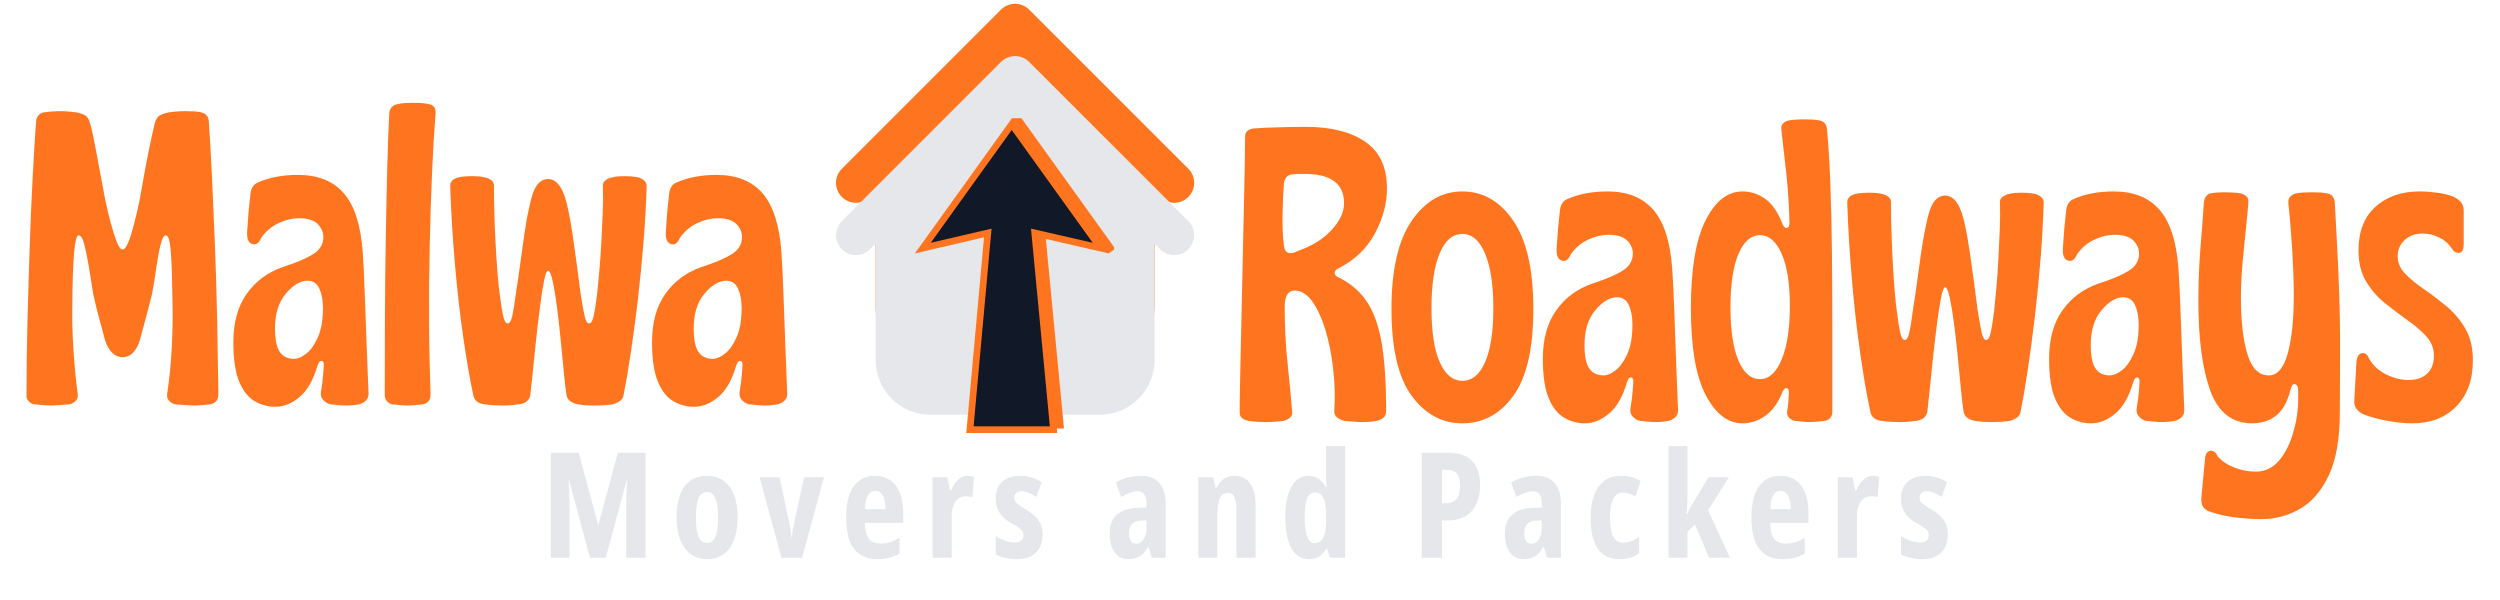
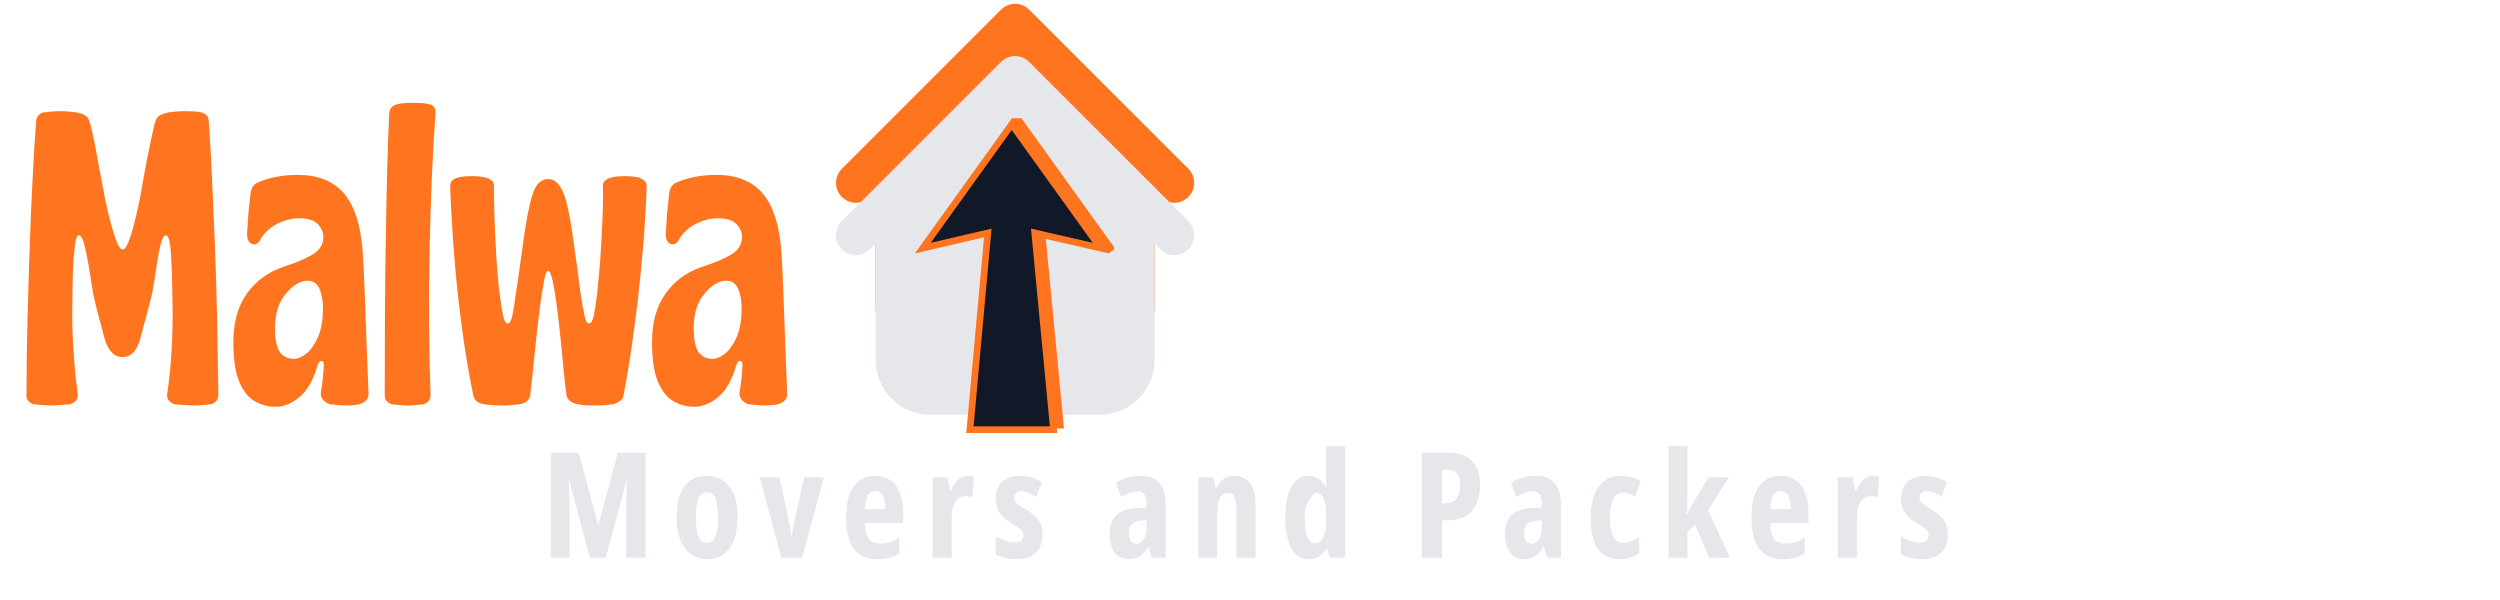
<svg xmlns="http://www.w3.org/2000/svg" width="250" zoomAndPan="magnify" viewBox="0 0 187.5 45" height="60" preserveAspectRatio="xMidYMid meet" version="1.0">
  <defs>
    <g />
    <clipPath id="733bd5fd69">
      <path d="M 0 0.059 L 187 0.059 L 187 40 L 0 40 Z M 0 0.059 " clip-rule="nonzero" />
    </clipPath>
    <clipPath id="6eec8befb1">
      <path d="M 0.719 0.059 L 61 0.059 L 61 38 L 0.719 38 Z M 0.719 0.059 " clip-rule="nonzero" />
    </clipPath>
    <clipPath id="6a5465610b">
      <rect x="0" width="61" y="0" height="38" />
    </clipPath>
    <clipPath id="d1b31fc561">
      <path d="M 62.531 0.059 L 90 0.059 L 90 27.602 L 62.531 27.602 Z M 62.531 0.059 " clip-rule="nonzero" />
    </clipPath>
    <clipPath id="f6fefed6e4">
      <path d="M 62.531 4 L 90 4 L 90 31.523 L 62.531 31.523 Z M 62.531 4 " clip-rule="nonzero" />
    </clipPath>
    <clipPath id="d775fb5467">
      <path d="M 68.613 8.867 L 83.562 8.867 L 83.562 32.477 L 68.613 32.477 Z M 68.613 8.867 " clip-rule="nonzero" />
    </clipPath>
    <clipPath id="58b2443ac4">
      <path d="M 91 0.059 L 187 0.059 L 187 39.793 L 91 39.793 Z M 91 0.059 " clip-rule="nonzero" />
    </clipPath>
    <clipPath id="9a01a65e10">
-       <rect x="0" width="96" y="0" height="40" />
-     </clipPath>
+       </clipPath>
    <clipPath id="1ba82bc840">
      <rect x="0" width="187" y="0" height="40" />
    </clipPath>
  </defs>
  <g clip-path="url(#733bd5fd69)">
    <g transform="matrix(1, 0, 0, 1, 0, 0)">
      <g clip-path="url(#1ba82bc840)">
        <g clip-path="url(#6eec8befb1)">
          <g transform="matrix(1, 0, 0, 1, 0, 0)">
            <g clip-path="url(#6a5465610b)">
              <g fill="#ff751f" fill-opacity="1">
                <g transform="translate(1.332, 30.32)">
                  <g>
                    <path d="M 2.5 0.094 C 2.352 0.094 2.141 0.082 1.859 0.062 C 1.578 0.039 1.352 0.02 1.188 0 C 1.039 -0.039 0.91 -0.125 0.797 -0.25 C 0.68 -0.375 0.633 -0.539 0.656 -0.75 C 0.656 -2.645 0.68 -4.555 0.734 -6.484 C 0.785 -8.422 0.844 -10.297 0.906 -12.109 C 0.969 -13.922 1.039 -15.602 1.125 -17.156 C 1.207 -18.707 1.289 -20.066 1.375 -21.234 C 1.414 -21.586 1.602 -21.805 1.938 -21.891 C 2.062 -21.91 2.242 -21.93 2.484 -21.953 C 2.723 -21.973 2.938 -21.984 3.125 -21.984 C 3.352 -21.984 3.586 -21.973 3.828 -21.953 C 4.066 -21.93 4.258 -21.91 4.406 -21.891 C 4.695 -21.828 4.922 -21.75 5.078 -21.656 C 5.234 -21.562 5.352 -21.348 5.438 -21.016 C 5.539 -20.68 5.656 -20.172 5.781 -19.484 C 5.906 -18.797 6.039 -18.078 6.188 -17.328 C 6.332 -16.578 6.457 -15.91 6.562 -15.328 C 6.688 -14.723 6.828 -14.133 6.984 -13.562 C 7.141 -12.988 7.289 -12.52 7.438 -12.156 C 7.582 -11.789 7.723 -11.609 7.859 -11.609 C 8.004 -11.609 8.148 -11.789 8.297 -12.156 C 8.441 -12.52 8.586 -12.988 8.734 -13.562 C 8.879 -14.133 9.016 -14.723 9.141 -15.328 C 9.242 -15.91 9.363 -16.578 9.5 -17.328 C 9.633 -18.078 9.773 -18.797 9.922 -19.484 C 10.066 -20.172 10.18 -20.691 10.266 -21.047 C 10.348 -21.359 10.473 -21.562 10.641 -21.656 C 10.805 -21.75 11.023 -21.828 11.297 -21.891 C 11.441 -21.91 11.629 -21.93 11.859 -21.953 C 12.086 -21.973 12.305 -21.984 12.516 -21.984 C 12.703 -21.984 12.922 -21.977 13.172 -21.969 C 13.422 -21.957 13.617 -21.93 13.766 -21.891 C 14.117 -21.805 14.305 -21.586 14.328 -21.234 C 14.41 -20.066 14.488 -18.703 14.562 -17.141 C 14.633 -15.578 14.707 -13.895 14.781 -12.094 C 14.852 -10.289 14.91 -8.422 14.953 -6.484 C 14.992 -4.555 15.023 -2.645 15.047 -0.75 C 15.047 -0.352 14.859 -0.102 14.484 0 C 14.316 0.02 14.102 0.039 13.844 0.062 C 13.582 0.082 13.367 0.094 13.203 0.094 C 13.078 0.094 12.852 0.082 12.531 0.062 C 12.207 0.039 11.961 0.02 11.797 0 C 11.629 -0.039 11.484 -0.125 11.359 -0.25 C 11.234 -0.375 11.18 -0.539 11.203 -0.75 C 11.367 -1.852 11.484 -3 11.547 -4.188 C 11.609 -5.375 11.629 -6.445 11.609 -7.406 C 11.586 -9.188 11.547 -10.508 11.484 -11.375 C 11.422 -12.238 11.297 -12.672 11.109 -12.672 C 10.961 -12.672 10.832 -12.445 10.719 -12 C 10.602 -11.551 10.5 -10.992 10.406 -10.328 C 10.312 -9.66 10.203 -8.984 10.078 -8.297 C 9.93 -7.703 9.781 -7.117 9.625 -6.547 C 9.469 -5.973 9.305 -5.375 9.141 -4.75 C 8.867 -3.938 8.441 -3.531 7.859 -3.531 C 7.285 -3.531 6.852 -3.938 6.562 -4.75 C 6.395 -5.375 6.234 -5.973 6.078 -6.547 C 5.922 -7.117 5.781 -7.703 5.656 -8.297 C 5.551 -8.984 5.441 -9.664 5.328 -10.344 C 5.211 -11.02 5.098 -11.578 4.984 -12.016 C 4.867 -12.453 4.727 -12.672 4.562 -12.672 C 4.27 -12.672 4.113 -10.914 4.094 -7.406 C 4.07 -6.445 4.098 -5.375 4.172 -4.188 C 4.242 -3 4.352 -1.852 4.5 -0.75 C 4.52 -0.539 4.469 -0.375 4.344 -0.25 C 4.219 -0.125 4.07 -0.039 3.906 0 C 3.758 0.02 3.52 0.039 3.188 0.062 C 2.852 0.082 2.625 0.094 2.5 0.094 Z M 2.5 0.094 " />
                  </g>
                </g>
              </g>
              <g fill="#ff751f" fill-opacity="1">
                <g transform="translate(17.033, 30.32)">
                  <g>
                    <path d="M 3.625 0.188 C 3.062 0.188 2.539 0.047 2.062 -0.234 C 1.582 -0.516 1.195 -1.004 0.906 -1.703 C 0.613 -2.398 0.469 -3.383 0.469 -4.656 C 0.469 -6.133 0.801 -7.344 1.469 -8.281 C 2.133 -9.227 3.039 -9.898 4.188 -10.297 C 5.164 -10.609 5.914 -10.926 6.438 -11.25 C 6.957 -11.57 7.219 -12.004 7.219 -12.547 C 7.219 -12.898 7.078 -13.223 6.797 -13.516 C 6.516 -13.805 6.039 -13.953 5.375 -13.953 C 4.895 -13.953 4.395 -13.832 3.875 -13.594 C 3.352 -13.352 2.914 -12.984 2.562 -12.484 C 2.395 -12.086 2.172 -11.93 1.891 -12.016 C 1.609 -12.098 1.477 -12.391 1.5 -12.891 C 1.52 -13.117 1.539 -13.414 1.562 -13.781 C 1.582 -14.145 1.613 -14.516 1.656 -14.891 C 1.695 -15.266 1.727 -15.555 1.75 -15.766 C 1.789 -16.18 1.957 -16.461 2.25 -16.609 C 3.125 -17.004 4.145 -17.203 5.312 -17.203 C 6.812 -17.203 7.957 -16.742 8.75 -15.828 C 9.551 -14.91 10.023 -13.441 10.172 -11.422 C 10.234 -10.523 10.285 -9.441 10.328 -8.172 C 10.367 -6.91 10.414 -5.629 10.469 -4.328 C 10.52 -3.023 10.566 -1.844 10.609 -0.781 C 10.609 -0.406 10.379 -0.145 9.922 0 C 9.609 0.062 9.266 0.094 8.891 0.094 C 8.742 0.094 8.555 0.082 8.328 0.062 C 8.098 0.039 7.895 0.02 7.719 0 C 7.508 -0.062 7.336 -0.172 7.203 -0.328 C 7.066 -0.484 7.008 -0.664 7.031 -0.875 C 7.07 -1.102 7.113 -1.391 7.156 -1.734 C 7.195 -2.078 7.227 -2.457 7.25 -2.875 C 7.27 -3.102 7.219 -3.227 7.094 -3.25 C 6.969 -3.27 6.863 -3.156 6.781 -2.906 C 6.469 -1.82 6.02 -1.035 5.438 -0.547 C 4.852 -0.055 4.25 0.188 3.625 0.188 Z M 5.031 -3.406 C 5.301 -3.406 5.602 -3.535 5.938 -3.797 C 6.27 -4.055 6.562 -4.469 6.812 -5.031 C 7.062 -5.594 7.188 -6.32 7.188 -7.219 C 7.188 -7.789 7.098 -8.273 6.922 -8.672 C 6.742 -9.066 6.445 -9.266 6.031 -9.266 C 5.488 -9.266 4.945 -8.941 4.406 -8.297 C 3.863 -7.66 3.594 -6.789 3.594 -5.688 C 3.594 -4.852 3.711 -4.266 3.953 -3.922 C 4.191 -3.578 4.551 -3.406 5.031 -3.406 Z M 5.031 -3.406 " />
                  </g>
                </g>
              </g>
              <g fill="#ff751f" fill-opacity="1">
                <g transform="translate(28.167, 30.32)">
                  <g>
                    <path d="M 2.406 0.094 C 2.258 0.094 2.066 0.082 1.828 0.062 C 1.586 0.039 1.383 0.02 1.219 0 C 1.07 -0.039 0.945 -0.117 0.844 -0.234 C 0.738 -0.348 0.688 -0.508 0.688 -0.719 C 0.688 -2.613 0.691 -4.555 0.703 -6.547 C 0.711 -8.547 0.734 -10.492 0.766 -12.391 C 0.797 -14.285 0.832 -16.051 0.875 -17.688 C 0.914 -19.32 0.969 -20.723 1.031 -21.891 C 1.094 -22.242 1.312 -22.453 1.688 -22.516 C 1.852 -22.555 2.039 -22.582 2.25 -22.594 C 2.457 -22.602 2.633 -22.609 2.781 -22.609 C 2.945 -22.609 3.148 -22.602 3.391 -22.594 C 3.629 -22.582 3.82 -22.555 3.969 -22.516 C 4.363 -22.453 4.539 -22.211 4.5 -21.797 C 4.395 -20.484 4.305 -18.977 4.234 -17.281 C 4.16 -15.582 4.102 -13.785 4.062 -11.891 C 4.02 -9.992 4.004 -8.086 4.016 -6.172 C 4.023 -4.266 4.062 -2.445 4.125 -0.719 C 4.125 -0.344 3.945 -0.102 3.594 0 C 3.445 0.02 3.25 0.039 3 0.062 C 2.75 0.082 2.551 0.094 2.406 0.094 Z M 2.406 0.094 " />
                  </g>
                </g>
              </g>
              <g fill="#ff751f" fill-opacity="1">
                <g transform="translate(33.328, 30.32)">
                  <g>
                    <path d="M 4.406 0.094 C 4.219 0.094 4 0.086 3.75 0.078 C 3.5 0.066 3.238 0.039 2.969 0 C 2.551 -0.062 2.289 -0.258 2.188 -0.594 C 1.914 -1.844 1.656 -3.344 1.406 -5.094 C 1.156 -6.844 0.945 -8.691 0.781 -10.641 C 0.613 -12.598 0.5 -14.492 0.438 -16.328 C 0.414 -16.68 0.625 -16.91 1.062 -17.016 C 1.25 -17.055 1.43 -17.082 1.609 -17.094 C 1.785 -17.102 1.945 -17.109 2.094 -17.109 C 2.195 -17.109 2.344 -17.102 2.531 -17.094 C 2.719 -17.082 2.883 -17.055 3.031 -17.016 C 3.238 -16.973 3.41 -16.895 3.547 -16.781 C 3.68 -16.664 3.738 -16.516 3.719 -16.328 C 3.719 -15.742 3.727 -15.078 3.75 -14.328 C 3.77 -13.578 3.801 -12.812 3.844 -12.031 C 3.883 -11.25 3.93 -10.523 3.984 -9.859 C 4.035 -9.191 4.094 -8.648 4.156 -8.234 C 4.238 -7.555 4.32 -7.023 4.406 -6.641 C 4.488 -6.254 4.602 -6.062 4.75 -6.062 C 4.895 -6.062 5.008 -6.25 5.094 -6.625 C 5.176 -7 5.27 -7.586 5.375 -8.391 C 5.457 -8.891 5.551 -9.523 5.656 -10.297 C 5.758 -11.066 5.867 -11.852 5.984 -12.656 C 6.098 -13.457 6.219 -14.129 6.344 -14.672 C 6.508 -15.523 6.707 -16.109 6.938 -16.422 C 7.164 -16.734 7.445 -16.891 7.781 -16.891 C 8.477 -16.891 8.973 -16.148 9.266 -14.672 C 9.391 -14.129 9.508 -13.461 9.625 -12.672 C 9.738 -11.879 9.848 -11.098 9.953 -10.328 C 10.055 -9.555 10.141 -8.91 10.203 -8.391 C 10.328 -7.586 10.43 -7 10.516 -6.625 C 10.598 -6.25 10.711 -6.062 10.859 -6.062 C 11.004 -6.062 11.117 -6.254 11.203 -6.641 C 11.285 -7.023 11.367 -7.555 11.453 -8.234 C 11.492 -8.648 11.547 -9.191 11.609 -9.859 C 11.672 -10.523 11.723 -11.25 11.766 -12.031 C 11.805 -12.812 11.844 -13.578 11.875 -14.328 C 11.906 -15.078 11.91 -15.742 11.891 -16.328 C 11.867 -16.516 11.926 -16.664 12.062 -16.781 C 12.195 -16.895 12.367 -16.973 12.578 -17.016 C 12.723 -17.055 12.883 -17.082 13.062 -17.094 C 13.238 -17.102 13.379 -17.109 13.484 -17.109 C 13.629 -17.109 13.789 -17.102 13.969 -17.094 C 14.145 -17.082 14.336 -17.055 14.547 -17.016 C 14.984 -16.867 15.191 -16.641 15.172 -16.328 C 15.129 -14.992 15.051 -13.609 14.938 -12.172 C 14.82 -10.734 14.68 -9.301 14.516 -7.875 C 14.348 -6.457 14.172 -5.125 13.984 -3.875 C 13.797 -2.625 13.609 -1.531 13.422 -0.594 C 13.379 -0.445 13.281 -0.32 13.125 -0.219 C 12.969 -0.113 12.805 -0.039 12.641 0 C 12.41 0.039 12.164 0.066 11.906 0.078 C 11.645 0.086 11.41 0.094 11.203 0.094 C 10.992 0.094 10.801 0.086 10.625 0.078 C 10.445 0.066 10.234 0.039 9.984 0 C 9.523 -0.102 9.254 -0.312 9.172 -0.625 C 9.109 -1 9.039 -1.555 8.969 -2.297 C 8.895 -3.035 8.816 -3.844 8.734 -4.719 C 8.648 -5.594 8.555 -6.43 8.453 -7.234 C 8.348 -8.047 8.238 -8.711 8.125 -9.234 C 8.008 -9.754 7.895 -10.016 7.781 -10.016 C 7.676 -10.016 7.57 -9.75 7.469 -9.219 C 7.363 -8.688 7.258 -8.008 7.156 -7.188 C 7.051 -6.375 6.953 -5.523 6.859 -4.641 C 6.766 -3.754 6.68 -2.945 6.609 -2.219 C 6.535 -1.488 6.477 -0.957 6.438 -0.625 C 6.332 -0.27 6.062 -0.062 5.625 0 C 5.188 0.062 4.781 0.094 4.406 0.094 Z M 4.406 0.094 " />
                  </g>
                </g>
              </g>
              <g fill="#ff751f" fill-opacity="1">
                <g transform="translate(48.434, 30.32)">
                  <g>
                    <path d="M 3.625 0.188 C 3.062 0.188 2.539 0.047 2.062 -0.234 C 1.582 -0.516 1.195 -1.004 0.906 -1.703 C 0.613 -2.398 0.469 -3.383 0.469 -4.656 C 0.469 -6.133 0.801 -7.344 1.469 -8.281 C 2.133 -9.227 3.039 -9.898 4.188 -10.297 C 5.164 -10.609 5.914 -10.926 6.438 -11.25 C 6.957 -11.57 7.219 -12.004 7.219 -12.547 C 7.219 -12.898 7.078 -13.223 6.797 -13.516 C 6.516 -13.805 6.039 -13.953 5.375 -13.953 C 4.895 -13.953 4.395 -13.832 3.875 -13.594 C 3.352 -13.352 2.914 -12.984 2.562 -12.484 C 2.395 -12.086 2.172 -11.93 1.891 -12.016 C 1.609 -12.098 1.477 -12.391 1.5 -12.891 C 1.52 -13.117 1.539 -13.414 1.562 -13.781 C 1.582 -14.145 1.613 -14.516 1.656 -14.891 C 1.695 -15.266 1.727 -15.555 1.75 -15.766 C 1.789 -16.18 1.957 -16.461 2.25 -16.609 C 3.125 -17.004 4.145 -17.203 5.312 -17.203 C 6.812 -17.203 7.957 -16.742 8.75 -15.828 C 9.551 -14.91 10.023 -13.441 10.172 -11.422 C 10.234 -10.523 10.285 -9.441 10.328 -8.172 C 10.367 -6.91 10.414 -5.629 10.469 -4.328 C 10.52 -3.023 10.566 -1.844 10.609 -0.781 C 10.609 -0.406 10.379 -0.145 9.922 0 C 9.609 0.062 9.266 0.094 8.891 0.094 C 8.742 0.094 8.555 0.082 8.328 0.062 C 8.098 0.039 7.895 0.02 7.719 0 C 7.508 -0.062 7.336 -0.172 7.203 -0.328 C 7.066 -0.484 7.008 -0.664 7.031 -0.875 C 7.07 -1.102 7.113 -1.391 7.156 -1.734 C 7.195 -2.078 7.227 -2.457 7.25 -2.875 C 7.27 -3.102 7.219 -3.227 7.094 -3.25 C 6.969 -3.27 6.863 -3.156 6.781 -2.906 C 6.469 -1.82 6.02 -1.035 5.438 -0.547 C 4.852 -0.055 4.25 0.188 3.625 0.188 Z M 5.031 -3.406 C 5.301 -3.406 5.602 -3.535 5.938 -3.797 C 6.27 -4.055 6.562 -4.469 6.812 -5.031 C 7.062 -5.594 7.188 -6.32 7.188 -7.219 C 7.188 -7.789 7.098 -8.273 6.922 -8.672 C 6.742 -9.066 6.445 -9.266 6.031 -9.266 C 5.488 -9.266 4.945 -8.941 4.406 -8.297 C 3.863 -7.66 3.594 -6.789 3.594 -5.688 C 3.594 -4.852 3.711 -4.266 3.953 -3.922 C 4.191 -3.578 4.551 -3.406 5.031 -3.406 Z M 5.031 -3.406 " />
                  </g>
                </g>
              </g>
            </g>
          </g>
        </g>
        <g clip-path="url(#d1b31fc561)">
          <path fill="#ff751f" d="M 89.145 12.676 L 77.188 0.723 C 77.047 0.582 76.887 0.473 76.703 0.398 C 76.52 0.32 76.328 0.285 76.133 0.285 C 75.934 0.285 75.742 0.32 75.559 0.398 C 75.379 0.473 75.215 0.582 75.074 0.723 L 63.121 12.676 C 62.984 12.816 62.879 12.98 62.809 13.16 C 62.734 13.344 62.699 13.531 62.699 13.727 C 62.703 13.926 62.742 14.113 62.816 14.293 C 62.895 14.473 63 14.633 63.137 14.773 C 63.277 14.91 63.438 15.016 63.617 15.094 C 63.797 15.168 63.984 15.207 64.184 15.211 C 64.379 15.211 64.566 15.176 64.75 15.102 C 64.93 15.031 65.094 14.926 65.234 14.789 L 65.672 14.352 L 65.672 23.086 C 65.672 23.355 65.699 23.621 65.75 23.883 C 65.805 24.148 65.883 24.402 65.984 24.652 C 66.086 24.902 66.215 25.137 66.363 25.359 C 66.512 25.586 66.684 25.793 66.871 25.98 C 67.062 26.172 67.27 26.34 67.492 26.492 C 67.719 26.641 67.953 26.766 68.203 26.871 C 68.449 26.973 68.707 27.051 68.969 27.102 C 69.234 27.156 69.5 27.184 69.77 27.184 L 82.496 27.184 C 82.766 27.184 83.031 27.156 83.293 27.102 C 83.559 27.051 83.812 26.973 84.062 26.871 C 84.312 26.766 84.547 26.641 84.77 26.492 C 84.992 26.34 85.199 26.172 85.391 25.98 C 85.582 25.793 85.75 25.586 85.902 25.359 C 86.051 25.137 86.176 24.902 86.281 24.652 C 86.383 24.402 86.461 24.148 86.512 23.883 C 86.566 23.621 86.594 23.355 86.594 23.086 L 86.594 14.352 L 87.031 14.789 C 87.172 14.926 87.332 15.031 87.516 15.102 C 87.695 15.176 87.887 15.211 88.082 15.211 C 88.277 15.207 88.465 15.168 88.648 15.094 C 88.828 15.016 88.988 14.91 89.125 14.773 C 89.266 14.633 89.371 14.473 89.445 14.293 C 89.523 14.113 89.562 13.926 89.562 13.727 C 89.566 13.531 89.527 13.344 89.457 13.16 C 89.383 12.98 89.281 12.816 89.145 12.676 Z M 89.145 12.676 " fill-opacity="1" fill-rule="nonzero" />
        </g>
        <g clip-path="url(#f6fefed6e4)">
          <path fill="#e5e7eb" d="M 89.145 16.598 L 77.188 4.645 C 77.047 4.504 76.887 4.395 76.703 4.32 C 76.52 4.246 76.328 4.207 76.133 4.207 C 75.934 4.207 75.742 4.246 75.559 4.32 C 75.379 4.395 75.215 4.504 75.074 4.645 L 63.121 16.598 C 62.984 16.742 62.879 16.902 62.809 17.082 C 62.734 17.266 62.699 17.453 62.699 17.652 C 62.703 17.848 62.742 18.035 62.816 18.215 C 62.895 18.395 63 18.555 63.137 18.695 C 63.277 18.832 63.438 18.941 63.617 19.016 C 63.797 19.09 63.984 19.129 64.184 19.133 C 64.379 19.133 64.566 19.098 64.75 19.027 C 64.93 18.953 65.094 18.848 65.234 18.711 L 65.672 18.273 L 65.672 27.008 C 65.672 27.277 65.699 27.543 65.75 27.809 C 65.805 28.07 65.883 28.328 65.984 28.574 C 66.086 28.824 66.215 29.059 66.363 29.281 C 66.512 29.508 66.684 29.715 66.871 29.902 C 67.062 30.094 67.27 30.266 67.492 30.414 C 67.719 30.562 67.953 30.688 68.203 30.793 C 68.449 30.895 68.707 30.973 68.969 31.027 C 69.234 31.078 69.5 31.105 69.77 31.105 L 82.496 31.105 C 82.766 31.105 83.031 31.078 83.293 31.027 C 83.559 30.973 83.812 30.895 84.062 30.793 C 84.312 30.688 84.547 30.562 84.77 30.414 C 84.992 30.266 85.199 30.094 85.391 29.902 C 85.582 29.715 85.75 29.508 85.902 29.281 C 86.051 29.059 86.176 28.824 86.281 28.574 C 86.383 28.328 86.461 28.07 86.512 27.809 C 86.566 27.543 86.594 27.277 86.594 27.008 L 86.594 18.273 L 87.031 18.711 C 87.172 18.848 87.332 18.953 87.516 19.027 C 87.695 19.098 87.887 19.133 88.082 19.133 C 88.277 19.129 88.465 19.09 88.648 19.016 C 88.828 18.941 88.988 18.832 89.125 18.695 C 89.266 18.555 89.371 18.395 89.445 18.215 C 89.523 18.035 89.562 17.848 89.562 17.652 C 89.566 17.453 89.527 17.266 89.457 17.082 C 89.383 16.902 89.281 16.742 89.145 16.598 Z M 89.145 16.598 " fill-opacity="1" fill-rule="nonzero" />
        </g>
        <g clip-path="url(#d775fb5467)">
          <path fill="#ff751f" d="M 76.383 8.551 L 75.879 8.887 L 75.469 9.457 L 72.434 13.688 L 69.395 17.918 L 68.613 19.008 L 69.918 18.703 L 72.199 18.172 L 73.801 17.797 L 72.52 31.926 L 72.469 32.477 L 79.293 32.477 L 79.262 32.141 L 79.797 32.141 L 79.746 31.586 L 78.438 17.922 L 81.844 18.703 L 83.066 18.984 L 83.086 19 L 83.145 19 L 83.648 18.664 L 82.871 17.582 L 76.793 9.121 Z M 70.309 17.875 C 71.133 17.684 71.961 17.492 72.785 17.297 C 71.961 17.492 71.133 17.684 70.309 17.875 Z M 73.523 31.637 L 78.707 31.637 Z M 79.242 31.637 L 79.211 31.637 L 79.242 31.637 L 78.312 21.914 Z M 73.629 30.496 L 74.871 16.812 Z M 82.461 17.875 C 82.41 17.863 82.359 17.852 82.312 17.84 C 82.359 17.852 82.41 17.863 82.461 17.875 Z M 81.566 17.672 C 80.32 17.383 79.074 17.098 77.828 16.812 C 79.074 17.098 80.32 17.383 81.566 17.672 Z M 79.422 13.645 L 81.203 16.125 L 79.422 13.645 L 77.27 10.645 Z M 76.012 9.934 L 73.344 13.645 L 71.91 15.645 L 73.344 13.645 Z M 76.383 9.414 L 76.32 9.5 Z M 76.383 9.414 " fill-opacity="1" fill-rule="nonzero" />
        </g>
        <path fill="#111827" d="M 72.84 13.98 L 69.805 18.211 C 71.324 17.859 72.844 17.504 74.367 17.148 L 73.02 31.973 L 78.738 31.973 L 77.324 17.148 C 78.867 17.504 80.41 17.855 81.957 18.211 L 75.879 9.75 Z M 72.84 13.98 " fill-opacity="1" fill-rule="nonzero" />
        <g clip-path="url(#58b2443ac4)">
          <g transform="matrix(1, 0, 0, 1, 91, 0)">
            <g clip-path="url(#9a01a65e10)">
              <g fill="#ff751f" fill-opacity="1">
                <g transform="translate(1.289, 31.561)">
                  <g>
                    <path d="M 2.562 0.094 C 2.332 0.094 2.094 0.082 1.844 0.062 C 1.594 0.039 1.414 0.02 1.312 0 C 0.895 -0.102 0.688 -0.301 0.688 -0.594 C 0.688 -1.133 0.695 -1.941 0.719 -3.016 C 0.738 -4.086 0.766 -5.305 0.797 -6.672 C 0.828 -8.047 0.859 -9.473 0.891 -10.953 C 0.922 -12.43 0.953 -13.852 0.984 -15.219 C 1.016 -16.582 1.039 -17.805 1.062 -18.891 C 1.082 -19.973 1.094 -20.797 1.094 -21.359 C 1.094 -21.523 1.156 -21.656 1.281 -21.75 C 1.406 -21.844 1.539 -21.898 1.688 -21.922 C 1.875 -21.941 2.195 -21.961 2.656 -21.984 C 3.113 -22.004 3.625 -22.02 4.188 -22.031 C 4.75 -22.039 5.238 -22.047 5.656 -22.047 C 7.52 -22.047 9 -21.676 10.094 -20.938 C 11.188 -20.195 11.734 -19.023 11.734 -17.422 C 11.734 -16.297 11.43 -15.172 10.828 -14.047 C 10.223 -12.922 9.305 -12.047 8.078 -11.422 C 7.898 -11.336 7.812 -11.227 7.812 -11.094 C 7.812 -10.957 7.898 -10.848 8.078 -10.766 C 8.992 -10.328 9.711 -9.711 10.234 -8.922 C 10.754 -8.141 11.125 -7.098 11.344 -5.797 C 11.562 -4.492 11.672 -2.812 11.672 -0.75 C 11.672 -0.52 11.602 -0.348 11.469 -0.234 C 11.332 -0.117 11.172 -0.039 10.984 0 C 10.773 0.039 10.566 0.066 10.359 0.078 C 10.148 0.086 9.973 0.094 9.828 0.094 C 9.68 0.094 9.473 0.082 9.203 0.062 C 8.93 0.039 8.703 0.02 8.516 0 C 8.348 -0.039 8.18 -0.117 8.016 -0.234 C 7.859 -0.348 7.781 -0.508 7.781 -0.719 C 7.852 -1.82 7.82 -2.91 7.688 -3.984 C 7.562 -5.055 7.363 -6.023 7.094 -6.891 C 6.82 -7.766 6.492 -8.461 6.109 -8.984 C 5.723 -9.504 5.289 -9.766 4.812 -9.766 C 4.312 -9.766 4.062 -9.359 4.062 -8.547 C 4.062 -7.078 4.133 -5.66 4.281 -4.297 C 4.426 -2.93 4.539 -1.719 4.625 -0.656 C 4.645 -0.488 4.586 -0.348 4.453 -0.234 C 4.316 -0.117 4.164 -0.039 4 0 C 3.562 0.062 3.082 0.094 2.562 0.094 Z M 5.031 -12.734 C 6.113 -13.109 6.961 -13.633 7.578 -14.312 C 8.203 -14.988 8.516 -15.66 8.516 -16.328 C 8.516 -17.785 7.531 -18.516 5.562 -18.516 C 5.395 -18.516 5.242 -18.516 5.109 -18.516 C 4.973 -18.516 4.832 -18.504 4.688 -18.484 C 4.477 -18.484 4.316 -18.414 4.203 -18.281 C 4.086 -18.145 4.02 -17.973 4 -17.766 C 3.957 -17.18 3.926 -16.445 3.906 -15.562 C 3.883 -14.676 3.914 -13.879 4 -13.172 C 4.039 -12.836 4.156 -12.645 4.344 -12.594 C 4.531 -12.539 4.758 -12.586 5.031 -12.734 Z M 5.031 -12.734 " />
                  </g>
                </g>
              </g>
              <g fill="#ff751f" fill-opacity="1">
                <g transform="translate(12.892, 31.561)">
                  <g>
                    <path d="M 5.781 0.188 C 4.258 0.188 2.992 -0.5 1.984 -1.875 C 0.973 -3.25 0.469 -5.422 0.469 -8.391 C 0.469 -11.328 0.973 -13.531 1.984 -15 C 2.992 -16.469 4.258 -17.203 5.781 -17.203 C 7.332 -17.203 8.609 -16.469 9.609 -15 C 10.609 -13.531 11.109 -11.328 11.109 -8.391 C 11.109 -5.422 10.609 -3.25 9.609 -1.875 C 8.609 -0.5 7.332 0.188 5.781 0.188 Z M 5.781 -3 C 6.508 -3 7.078 -3.461 7.484 -4.391 C 7.898 -5.316 8.109 -6.672 8.109 -8.453 C 8.109 -10.203 7.898 -11.566 7.484 -12.547 C 7.078 -13.523 6.508 -14.016 5.781 -14.016 C 5.051 -14.016 4.484 -13.523 4.078 -12.547 C 3.672 -11.566 3.469 -10.203 3.469 -8.453 C 3.469 -6.672 3.676 -5.316 4.094 -4.391 C 4.508 -3.461 5.07 -3 5.781 -3 Z M 5.781 -3 " />
                  </g>
                </g>
              </g>
              <g fill="#ff751f" fill-opacity="1">
                <g transform="translate(24.245, 31.561)">
                  <g>
-                     <path d="M 3.625 0.188 C 3.062 0.188 2.539 0.047 2.062 -0.234 C 1.582 -0.516 1.195 -1.004 0.906 -1.703 C 0.613 -2.398 0.469 -3.383 0.469 -4.656 C 0.469 -6.133 0.801 -7.344 1.469 -8.281 C 2.133 -9.227 3.039 -9.898 4.188 -10.297 C 5.164 -10.609 5.914 -10.926 6.438 -11.25 C 6.957 -11.57 7.219 -12.004 7.219 -12.547 C 7.219 -12.898 7.078 -13.223 6.797 -13.516 C 6.516 -13.805 6.039 -13.953 5.375 -13.953 C 4.895 -13.953 4.395 -13.832 3.875 -13.594 C 3.352 -13.352 2.914 -12.984 2.562 -12.484 C 2.395 -12.086 2.172 -11.93 1.891 -12.016 C 1.609 -12.098 1.477 -12.391 1.5 -12.891 C 1.52 -13.117 1.539 -13.414 1.562 -13.781 C 1.582 -14.145 1.613 -14.516 1.656 -14.891 C 1.695 -15.266 1.727 -15.555 1.75 -15.766 C 1.789 -16.18 1.957 -16.461 2.25 -16.609 C 3.125 -17.004 4.145 -17.203 5.312 -17.203 C 6.812 -17.203 7.957 -16.742 8.75 -15.828 C 9.551 -14.91 10.023 -13.441 10.172 -11.422 C 10.234 -10.523 10.285 -9.441 10.328 -8.172 C 10.367 -6.91 10.414 -5.629 10.469 -4.328 C 10.52 -3.023 10.566 -1.844 10.609 -0.781 C 10.609 -0.406 10.379 -0.145 9.922 0 C 9.609 0.062 9.266 0.094 8.891 0.094 C 8.742 0.094 8.555 0.082 8.328 0.062 C 8.098 0.039 7.895 0.02 7.719 0 C 7.508 -0.062 7.336 -0.172 7.203 -0.328 C 7.066 -0.484 7.008 -0.664 7.031 -0.875 C 7.07 -1.102 7.113 -1.391 7.156 -1.734 C 7.195 -2.078 7.227 -2.457 7.25 -2.875 C 7.27 -3.102 7.219 -3.227 7.094 -3.25 C 6.969 -3.27 6.863 -3.156 6.781 -2.906 C 6.469 -1.82 6.02 -1.035 5.438 -0.547 C 4.852 -0.055 4.25 0.188 3.625 0.188 Z M 5.031 -3.406 C 5.301 -3.406 5.602 -3.535 5.938 -3.797 C 6.27 -4.055 6.562 -4.469 6.812 -5.031 C 7.062 -5.594 7.188 -6.32 7.188 -7.219 C 7.188 -7.789 7.098 -8.273 6.922 -8.672 C 6.742 -9.066 6.445 -9.266 6.031 -9.266 C 5.488 -9.266 4.945 -8.941 4.406 -8.297 C 3.863 -7.66 3.594 -6.789 3.594 -5.688 C 3.594 -4.852 3.711 -4.266 3.953 -3.922 C 4.191 -3.578 4.551 -3.406 5.031 -3.406 Z M 5.031 -3.406 " />
-                   </g>
+                     </g>
                </g>
              </g>
              <g fill="#ff751f" fill-opacity="1">
                <g transform="translate(35.348, 31.561)">
                  <g>
                    <path d="M 4.344 0.188 C 3.238 0.188 2.316 -0.52 1.578 -1.938 C 0.836 -3.352 0.469 -5.523 0.469 -8.453 C 0.469 -11.367 0.832 -13.555 1.562 -15.016 C 2.289 -16.473 3.219 -17.203 4.344 -17.203 C 4.945 -17.203 5.508 -17.02 6.031 -16.656 C 6.551 -16.289 6.977 -15.68 7.312 -14.828 C 7.414 -14.555 7.535 -14.438 7.672 -14.469 C 7.816 -14.5 7.879 -14.66 7.859 -14.953 C 7.828 -16.223 7.742 -17.469 7.609 -18.688 C 7.473 -19.906 7.352 -20.961 7.25 -21.859 C 7.227 -22.047 7.27 -22.191 7.375 -22.297 C 7.477 -22.398 7.602 -22.473 7.75 -22.516 C 8.051 -22.578 8.461 -22.609 8.984 -22.609 C 9.211 -22.609 9.422 -22.602 9.609 -22.594 C 9.797 -22.582 9.984 -22.555 10.172 -22.516 C 10.484 -22.43 10.648 -22.223 10.672 -21.891 C 10.773 -20.867 10.859 -19.562 10.922 -17.969 C 10.984 -16.375 11.023 -14.609 11.047 -12.672 C 11.066 -10.734 11.078 -8.738 11.078 -6.688 C 11.078 -4.645 11.078 -2.656 11.078 -0.719 C 11.078 -0.508 11.031 -0.348 10.938 -0.234 C 10.844 -0.117 10.711 -0.039 10.547 0 C 10.398 0.02 10.203 0.039 9.953 0.062 C 9.703 0.082 9.516 0.094 9.391 0.094 C 9.242 0.094 9.051 0.082 8.812 0.062 C 8.57 0.039 8.379 0.02 8.234 0 C 8.086 -0.039 7.953 -0.117 7.828 -0.234 C 7.711 -0.348 7.664 -0.508 7.688 -0.719 C 7.727 -0.926 7.754 -1.113 7.766 -1.281 C 7.773 -1.445 7.789 -1.664 7.812 -1.938 C 7.844 -2.27 7.785 -2.441 7.641 -2.453 C 7.504 -2.461 7.383 -2.32 7.281 -2.031 C 6.969 -1.281 6.551 -0.723 6.031 -0.359 C 5.508 0.004 4.945 0.188 4.344 0.188 Z M 5.656 -3.125 C 6.32 -3.125 6.859 -3.609 7.266 -4.578 C 7.68 -5.547 7.891 -6.891 7.891 -8.609 C 7.891 -10.316 7.68 -11.629 7.266 -12.547 C 6.859 -13.461 6.32 -13.922 5.656 -13.922 C 4.969 -13.922 4.426 -13.445 4.031 -12.5 C 3.633 -11.551 3.438 -10.223 3.438 -8.516 C 3.438 -6.797 3.633 -5.469 4.031 -4.531 C 4.426 -3.594 4.969 -3.125 5.656 -3.125 Z M 5.656 -3.125 " />
                  </g>
                </g>
              </g>
              <g fill="#ff751f" fill-opacity="1">
                <g transform="translate(47.107, 31.561)">
                  <g>
                    <path d="M 4.406 0.094 C 4.219 0.094 4 0.086 3.75 0.078 C 3.5 0.066 3.238 0.039 2.969 0 C 2.551 -0.062 2.289 -0.258 2.188 -0.594 C 1.914 -1.844 1.656 -3.344 1.406 -5.094 C 1.156 -6.844 0.945 -8.691 0.781 -10.641 C 0.613 -12.598 0.5 -14.492 0.438 -16.328 C 0.414 -16.68 0.625 -16.91 1.062 -17.016 C 1.25 -17.055 1.43 -17.082 1.609 -17.094 C 1.785 -17.102 1.945 -17.109 2.094 -17.109 C 2.195 -17.109 2.344 -17.102 2.531 -17.094 C 2.719 -17.082 2.883 -17.055 3.031 -17.016 C 3.238 -16.973 3.41 -16.895 3.547 -16.781 C 3.68 -16.664 3.738 -16.516 3.719 -16.328 C 3.719 -15.742 3.727 -15.078 3.75 -14.328 C 3.77 -13.578 3.801 -12.812 3.844 -12.031 C 3.883 -11.25 3.93 -10.523 3.984 -9.859 C 4.035 -9.191 4.094 -8.648 4.156 -8.234 C 4.238 -7.555 4.32 -7.023 4.406 -6.641 C 4.488 -6.254 4.602 -6.062 4.75 -6.062 C 4.895 -6.062 5.008 -6.25 5.094 -6.625 C 5.176 -7 5.27 -7.586 5.375 -8.391 C 5.457 -8.891 5.551 -9.523 5.656 -10.297 C 5.758 -11.066 5.867 -11.852 5.984 -12.656 C 6.098 -13.457 6.219 -14.129 6.344 -14.672 C 6.508 -15.523 6.707 -16.109 6.938 -16.422 C 7.164 -16.734 7.445 -16.891 7.781 -16.891 C 8.477 -16.891 8.973 -16.148 9.266 -14.672 C 9.391 -14.129 9.508 -13.461 9.625 -12.672 C 9.738 -11.879 9.848 -11.098 9.953 -10.328 C 10.055 -9.555 10.141 -8.91 10.203 -8.391 C 10.328 -7.586 10.43 -7 10.516 -6.625 C 10.598 -6.25 10.711 -6.062 10.859 -6.062 C 11.004 -6.062 11.117 -6.254 11.203 -6.641 C 11.285 -7.023 11.367 -7.555 11.453 -8.234 C 11.492 -8.648 11.547 -9.191 11.609 -9.859 C 11.672 -10.523 11.723 -11.25 11.766 -12.031 C 11.805 -12.812 11.844 -13.578 11.875 -14.328 C 11.906 -15.078 11.91 -15.742 11.891 -16.328 C 11.867 -16.516 11.926 -16.664 12.062 -16.781 C 12.195 -16.895 12.367 -16.973 12.578 -17.016 C 12.723 -17.055 12.883 -17.082 13.062 -17.094 C 13.238 -17.102 13.379 -17.109 13.484 -17.109 C 13.629 -17.109 13.789 -17.102 13.969 -17.094 C 14.145 -17.082 14.336 -17.055 14.547 -17.016 C 14.984 -16.867 15.191 -16.641 15.172 -16.328 C 15.129 -14.992 15.051 -13.609 14.938 -12.172 C 14.82 -10.734 14.68 -9.301 14.516 -7.875 C 14.348 -6.457 14.172 -5.125 13.984 -3.875 C 13.797 -2.625 13.609 -1.531 13.422 -0.594 C 13.379 -0.445 13.281 -0.32 13.125 -0.219 C 12.969 -0.113 12.805 -0.039 12.641 0 C 12.41 0.039 12.164 0.066 11.906 0.078 C 11.645 0.086 11.41 0.094 11.203 0.094 C 10.992 0.094 10.801 0.086 10.625 0.078 C 10.445 0.066 10.234 0.039 9.984 0 C 9.523 -0.102 9.254 -0.312 9.172 -0.625 C 9.109 -1 9.039 -1.555 8.969 -2.297 C 8.895 -3.035 8.816 -3.844 8.734 -4.719 C 8.648 -5.594 8.555 -6.43 8.453 -7.234 C 8.348 -8.047 8.238 -8.711 8.125 -9.234 C 8.008 -9.754 7.895 -10.016 7.781 -10.016 C 7.676 -10.016 7.57 -9.75 7.469 -9.219 C 7.363 -8.688 7.258 -8.008 7.156 -7.188 C 7.051 -6.375 6.953 -5.523 6.859 -4.641 C 6.766 -3.754 6.68 -2.945 6.609 -2.219 C 6.535 -1.488 6.477 -0.957 6.438 -0.625 C 6.332 -0.27 6.062 -0.062 5.625 0 C 5.188 0.062 4.781 0.094 4.406 0.094 Z M 4.406 0.094 " />
                  </g>
                </g>
              </g>
              <g fill="#ff751f" fill-opacity="1">
                <g transform="translate(62.213, 31.561)">
                  <g>
                    <path d="M 3.625 0.188 C 3.062 0.188 2.539 0.047 2.062 -0.234 C 1.582 -0.516 1.195 -1.004 0.906 -1.703 C 0.613 -2.398 0.469 -3.383 0.469 -4.656 C 0.469 -6.133 0.801 -7.344 1.469 -8.281 C 2.133 -9.227 3.039 -9.898 4.188 -10.297 C 5.164 -10.609 5.914 -10.926 6.438 -11.25 C 6.957 -11.57 7.219 -12.004 7.219 -12.547 C 7.219 -12.898 7.078 -13.223 6.797 -13.516 C 6.516 -13.805 6.039 -13.953 5.375 -13.953 C 4.895 -13.953 4.395 -13.832 3.875 -13.594 C 3.352 -13.352 2.914 -12.984 2.562 -12.484 C 2.395 -12.086 2.172 -11.93 1.891 -12.016 C 1.609 -12.098 1.477 -12.391 1.5 -12.891 C 1.52 -13.117 1.539 -13.414 1.562 -13.781 C 1.582 -14.145 1.613 -14.516 1.656 -14.891 C 1.695 -15.266 1.727 -15.555 1.75 -15.766 C 1.789 -16.18 1.957 -16.461 2.25 -16.609 C 3.125 -17.004 4.145 -17.203 5.312 -17.203 C 6.812 -17.203 7.957 -16.742 8.75 -15.828 C 9.551 -14.91 10.023 -13.441 10.172 -11.422 C 10.234 -10.523 10.285 -9.441 10.328 -8.172 C 10.367 -6.91 10.414 -5.629 10.469 -4.328 C 10.52 -3.023 10.566 -1.844 10.609 -0.781 C 10.609 -0.406 10.379 -0.145 9.922 0 C 9.609 0.062 9.266 0.094 8.891 0.094 C 8.742 0.094 8.555 0.082 8.328 0.062 C 8.098 0.039 7.895 0.02 7.719 0 C 7.508 -0.062 7.336 -0.172 7.203 -0.328 C 7.066 -0.484 7.008 -0.664 7.031 -0.875 C 7.07 -1.102 7.113 -1.391 7.156 -1.734 C 7.195 -2.078 7.227 -2.457 7.25 -2.875 C 7.27 -3.102 7.219 -3.227 7.094 -3.25 C 6.969 -3.27 6.863 -3.156 6.781 -2.906 C 6.469 -1.82 6.02 -1.035 5.438 -0.547 C 4.852 -0.055 4.25 0.188 3.625 0.188 Z M 5.031 -3.406 C 5.301 -3.406 5.602 -3.535 5.938 -3.797 C 6.27 -4.055 6.562 -4.469 6.812 -5.031 C 7.062 -5.594 7.188 -6.32 7.188 -7.219 C 7.188 -7.789 7.098 -8.273 6.922 -8.672 C 6.742 -9.066 6.445 -9.266 6.031 -9.266 C 5.488 -9.266 4.945 -8.941 4.406 -8.297 C 3.863 -7.66 3.594 -6.789 3.594 -5.688 C 3.594 -4.852 3.711 -4.266 3.953 -3.922 C 4.191 -3.578 4.551 -3.406 5.031 -3.406 Z M 5.031 -3.406 " />
                  </g>
                </g>
              </g>
              <g fill="#ff751f" fill-opacity="1">
                <g transform="translate(73.223, 31.561)">
                  <g>
                    <path d="M 5.375 7.375 C 4.727 7.375 4.051 7.328 3.344 7.234 C 2.633 7.141 2 6.988 1.438 6.781 C 1.039 6.633 0.852 6.312 0.875 5.812 C 0.914 5.375 0.961 4.875 1.016 4.312 C 1.066 3.75 1.113 3.25 1.156 2.812 C 1.195 2.457 1.332 2.27 1.562 2.25 C 1.789 2.227 1.977 2.375 2.125 2.688 C 2.438 3.039 2.852 3.316 3.375 3.516 C 3.895 3.711 4.414 3.812 4.938 3.812 C 5.645 3.812 6.234 3.535 6.703 2.984 C 7.172 2.43 7.523 1.734 7.766 0.891 C 8.016 0.047 8.141 -0.789 8.141 -1.625 L 8.141 -2.219 C 8.141 -2.551 8.055 -2.727 7.891 -2.75 C 7.734 -2.77 7.625 -2.625 7.562 -2.312 C 7.332 -1.414 6.973 -0.773 6.484 -0.391 C 5.992 -0.004 5.395 0.188 4.688 0.188 C 3.188 0.188 2.141 -0.629 1.547 -2.266 C 0.953 -3.898 0.656 -6.141 0.656 -8.984 C 0.656 -9.961 0.676 -10.82 0.719 -11.562 C 0.758 -12.301 0.812 -13.039 0.875 -13.781 C 0.938 -14.52 1 -15.359 1.062 -16.297 C 1.082 -16.691 1.238 -16.941 1.531 -17.047 C 1.695 -17.086 1.891 -17.113 2.109 -17.125 C 2.328 -17.133 2.488 -17.141 2.594 -17.141 C 2.719 -17.141 2.922 -17.133 3.203 -17.125 C 3.484 -17.113 3.707 -17.086 3.875 -17.047 C 4.02 -17.004 4.148 -16.93 4.266 -16.828 C 4.379 -16.723 4.426 -16.555 4.406 -16.328 C 4.301 -15.18 4.18 -13.961 4.047 -12.672 C 3.91 -11.379 3.844 -10.254 3.844 -9.297 C 3.844 -7.516 4.004 -6.086 4.328 -5.016 C 4.648 -3.941 5.188 -3.406 5.938 -3.406 C 6.582 -3.406 7.055 -3.957 7.359 -5.062 C 7.66 -6.164 7.812 -7.609 7.812 -9.391 C 7.812 -10.328 7.773 -11.422 7.703 -12.672 C 7.629 -13.922 7.531 -15.129 7.406 -16.297 C 7.383 -16.523 7.43 -16.695 7.547 -16.812 C 7.66 -16.926 7.797 -17.004 7.953 -17.047 C 8.098 -17.086 8.301 -17.113 8.562 -17.125 C 8.82 -17.133 9.035 -17.141 9.203 -17.141 C 9.367 -17.141 9.566 -17.133 9.797 -17.125 C 10.023 -17.113 10.211 -17.086 10.359 -17.047 C 10.691 -16.984 10.867 -16.734 10.891 -16.297 C 10.992 -14.461 11.078 -12.863 11.141 -11.5 C 11.203 -10.133 11.242 -8.879 11.266 -7.734 C 11.285 -6.598 11.289 -5.473 11.281 -4.359 C 11.27 -3.242 11.266 -2.02 11.266 -0.688 C 11.266 1.332 10.988 2.926 10.438 4.094 C 9.883 5.258 9.16 6.098 8.266 6.609 C 7.379 7.117 6.414 7.375 5.375 7.375 Z M 5.375 7.375 " />
                  </g>
                </g>
              </g>
              <g fill="#ff751f" fill-opacity="1">
                <g transform="translate(85.107, 31.561)">
                  <g>
                    <path d="M 4.812 0.188 C 4.25 0.188 3.625 0.125 2.938 0 C 2.25 -0.125 1.645 -0.289 1.125 -0.5 C 0.914 -0.602 0.75 -0.738 0.625 -0.906 C 0.5 -1.07 0.445 -1.289 0.469 -1.562 L 0.625 -4.406 C 0.664 -4.82 0.805 -5.047 1.047 -5.078 C 1.285 -5.109 1.457 -4.977 1.562 -4.688 C 1.852 -4.164 2.281 -3.766 2.844 -3.484 C 3.406 -3.203 3.969 -3.062 4.531 -3.062 C 5.133 -3.062 5.602 -3.223 5.938 -3.547 C 6.27 -3.867 6.438 -4.312 6.438 -4.875 C 6.438 -5.438 6.242 -5.926 5.859 -6.344 C 5.473 -6.758 5.004 -7.16 4.453 -7.547 C 3.898 -7.941 3.344 -8.363 2.781 -8.812 C 2.219 -9.258 1.742 -9.801 1.359 -10.438 C 0.973 -11.07 0.781 -11.848 0.781 -12.766 C 0.781 -14.203 1.207 -15.301 2.062 -16.062 C 2.914 -16.82 4.008 -17.203 5.344 -17.203 C 5.758 -17.203 6.207 -17.172 6.688 -17.109 C 7.164 -17.047 7.578 -16.941 7.922 -16.797 C 8.422 -16.566 8.672 -16.223 8.672 -15.766 L 8.672 -13.297 C 8.672 -12.836 8.555 -12.602 8.328 -12.594 C 8.098 -12.582 7.914 -12.691 7.781 -12.922 C 7.531 -13.297 7.203 -13.578 6.797 -13.766 C 6.391 -13.953 5.988 -14.047 5.594 -14.047 C 5.051 -14.047 4.602 -13.883 4.25 -13.562 C 3.895 -13.238 3.719 -12.836 3.719 -12.359 C 3.719 -11.859 3.906 -11.414 4.281 -11.031 C 4.656 -10.645 5.125 -10.258 5.688 -9.875 C 6.25 -9.488 6.812 -9.062 7.375 -8.594 C 7.945 -8.125 8.422 -7.562 8.797 -6.906 C 9.172 -6.258 9.359 -5.469 9.359 -4.531 C 9.359 -3.07 8.941 -1.922 8.109 -1.078 C 7.285 -0.234 6.188 0.188 4.812 0.188 Z M 4.812 0.188 " />
                  </g>
                </g>
              </g>
            </g>
          </g>
        </g>
      </g>
    </g>
  </g>
  <g fill="#e5e7eb" fill-opacity="1">
    <g transform="translate(40.605, 41.828)">
      <g>
        <path d="M 3.641 0 L 2.078 -5.812 L 2.047 -5.812 C 2.055 -5.57 2.066 -5.344 2.078 -5.125 C 2.086 -4.914 2.094 -4.723 2.094 -4.547 C 2.102 -4.367 2.109 -4.207 2.109 -4.062 L 2.109 0 L 0.703 0 L 0.703 -7.875 L 2.797 -7.875 L 4.25 -2.484 L 4.281 -2.484 L 5.734 -7.875 L 7.812 -7.875 L 7.812 0 L 6.359 0 L 6.359 -4.078 C 6.359 -4.234 6.363 -4.398 6.375 -4.578 C 6.383 -4.754 6.391 -4.941 6.391 -5.141 C 6.398 -5.348 6.414 -5.566 6.438 -5.797 L 6.391 -5.797 L 4.828 0 Z M 3.641 0 " />
      </g>
    </g>
  </g>
  <g fill="#e5e7eb" fill-opacity="1">
    <g transform="translate(50.338, 41.828)">
      <g>
        <path d="M 4.984 -3.031 C 4.984 -2.613 4.941 -2.211 4.859 -1.828 C 4.773 -1.453 4.641 -1.117 4.453 -0.828 C 4.273 -0.547 4.039 -0.316 3.75 -0.141 C 3.457 0.023 3.102 0.109 2.688 0.109 C 2.289 0.109 1.945 0.023 1.656 -0.141 C 1.375 -0.305 1.141 -0.531 0.953 -0.812 C 0.766 -1.102 0.625 -1.438 0.531 -1.812 C 0.445 -2.195 0.406 -2.602 0.406 -3.031 C 0.406 -3.633 0.484 -4.172 0.641 -4.641 C 0.797 -5.109 1.039 -5.473 1.375 -5.734 C 1.719 -6.004 2.16 -6.141 2.703 -6.141 C 3.172 -6.141 3.57 -6.02 3.906 -5.781 C 4.25 -5.539 4.516 -5.191 4.703 -4.734 C 4.891 -4.273 4.984 -3.707 4.984 -3.031 Z M 1.859 -3.016 C 1.859 -2.598 1.883 -2.242 1.938 -1.953 C 2 -1.672 2.094 -1.457 2.219 -1.312 C 2.344 -1.176 2.5 -1.109 2.688 -1.109 C 2.883 -1.109 3.039 -1.176 3.156 -1.312 C 3.281 -1.457 3.367 -1.672 3.422 -1.953 C 3.484 -2.242 3.516 -2.602 3.516 -3.031 C 3.516 -3.457 3.484 -3.812 3.422 -4.094 C 3.367 -4.375 3.281 -4.582 3.156 -4.719 C 3.039 -4.852 2.883 -4.922 2.688 -4.922 C 2.395 -4.922 2.18 -4.766 2.047 -4.453 C 1.922 -4.141 1.859 -3.66 1.859 -3.016 Z M 1.859 -3.016 " />
      </g>
    </g>
  </g>
  <g fill="#e5e7eb" fill-opacity="1">
    <g transform="translate(56.938, 41.828)">
      <g>
        <path d="M 1.672 0 L 0.031 -6.031 L 1.531 -6.031 L 2.203 -2.844 C 2.254 -2.633 2.297 -2.422 2.328 -2.203 C 2.359 -1.992 2.391 -1.773 2.422 -1.547 L 2.469 -1.547 C 2.469 -1.711 2.484 -1.895 2.516 -2.094 C 2.555 -2.301 2.602 -2.523 2.656 -2.766 L 3.375 -6.031 L 4.859 -6.031 L 3.219 0 Z M 1.672 0 " />
      </g>
    </g>
  </g>
  <g fill="#e5e7eb" fill-opacity="1">
    <g transform="translate(63.054, 41.828)">
      <g>
        <path d="M 2.578 -6.141 C 3.035 -6.141 3.422 -6.023 3.734 -5.797 C 4.047 -5.578 4.281 -5.266 4.438 -4.859 C 4.602 -4.453 4.688 -3.969 4.688 -3.406 L 4.688 -2.609 L 1.812 -2.609 C 1.82 -2.078 1.914 -1.688 2.094 -1.438 C 2.281 -1.188 2.566 -1.062 2.953 -1.062 C 3.211 -1.062 3.457 -1.094 3.688 -1.156 C 3.914 -1.227 4.156 -1.344 4.406 -1.5 L 4.406 -0.312 C 4.164 -0.164 3.91 -0.062 3.641 0 C 3.367 0.07 3.078 0.109 2.766 0.109 C 2.203 0.109 1.75 -0.016 1.406 -0.266 C 1.062 -0.516 0.805 -0.867 0.641 -1.328 C 0.484 -1.797 0.406 -2.348 0.406 -2.984 C 0.406 -3.66 0.484 -4.234 0.641 -4.703 C 0.805 -5.172 1.051 -5.523 1.375 -5.766 C 1.695 -6.016 2.098 -6.141 2.578 -6.141 Z M 2.609 -5.016 C 2.367 -5.016 2.18 -4.906 2.047 -4.688 C 1.91 -4.477 1.836 -4.129 1.828 -3.641 L 3.359 -3.641 C 3.359 -3.922 3.328 -4.164 3.266 -4.375 C 3.211 -4.582 3.129 -4.738 3.016 -4.844 C 2.898 -4.957 2.766 -5.016 2.609 -5.016 Z M 2.609 -5.016 " />
      </g>
    </g>
  </g>
  <g fill="#e5e7eb" fill-opacity="1">
    <g transform="translate(69.315, 41.828)">
      <g>
        <path d="M 3.25 -6.141 C 3.32 -6.141 3.395 -6.133 3.469 -6.125 C 3.551 -6.113 3.641 -6.094 3.734 -6.062 L 3.609 -4.531 C 3.535 -4.562 3.457 -4.582 3.375 -4.594 C 3.289 -4.602 3.195 -4.609 3.094 -4.609 C 2.926 -4.609 2.781 -4.57 2.656 -4.5 C 2.531 -4.426 2.422 -4.32 2.328 -4.188 C 2.242 -4.051 2.176 -3.891 2.125 -3.703 C 2.082 -3.516 2.062 -3.305 2.062 -3.078 L 2.062 0 L 0.625 0 L 0.625 -6.031 L 1.734 -6.031 L 1.938 -5.047 L 2.016 -5.047 C 2.086 -5.234 2.18 -5.41 2.297 -5.578 C 2.422 -5.742 2.562 -5.879 2.719 -5.984 C 2.875 -6.086 3.051 -6.141 3.25 -6.141 Z M 3.25 -6.141 " />
      </g>
    </g>
  </g>
  <g fill="#e5e7eb" fill-opacity="1">
    <g transform="translate(74.365, 41.828)">
      <g>
        <path d="M 3.828 -1.766 C 3.828 -1.359 3.75 -1.016 3.594 -0.734 C 3.445 -0.453 3.227 -0.238 2.938 -0.094 C 2.645 0.039 2.297 0.109 1.891 0.109 C 1.598 0.109 1.32 0.078 1.062 0.016 C 0.801 -0.035 0.551 -0.117 0.312 -0.234 L 0.312 -1.625 C 0.508 -1.488 0.734 -1.375 0.984 -1.281 C 1.242 -1.188 1.504 -1.141 1.766 -1.141 C 1.961 -1.141 2.113 -1.188 2.219 -1.281 C 2.332 -1.375 2.391 -1.508 2.391 -1.688 C 2.391 -1.789 2.367 -1.883 2.328 -1.969 C 2.285 -2.051 2.195 -2.141 2.062 -2.234 C 1.938 -2.336 1.742 -2.457 1.484 -2.594 C 1.234 -2.727 1.02 -2.883 0.844 -3.062 C 0.676 -3.238 0.547 -3.438 0.453 -3.656 C 0.359 -3.883 0.312 -4.145 0.312 -4.438 C 0.312 -4.969 0.473 -5.383 0.797 -5.688 C 1.129 -5.988 1.582 -6.141 2.156 -6.141 C 2.457 -6.141 2.734 -6.098 2.984 -6.016 C 3.242 -5.941 3.504 -5.828 3.766 -5.672 L 3.359 -4.562 C 3.191 -4.676 3.008 -4.773 2.812 -4.859 C 2.625 -4.941 2.43 -4.984 2.234 -4.984 C 2.066 -4.984 1.938 -4.938 1.844 -4.844 C 1.75 -4.758 1.703 -4.645 1.703 -4.5 C 1.703 -4.395 1.723 -4.305 1.766 -4.234 C 1.805 -4.16 1.891 -4.078 2.016 -3.984 C 2.141 -3.891 2.328 -3.77 2.578 -3.625 C 2.828 -3.477 3.047 -3.316 3.234 -3.141 C 3.422 -2.973 3.566 -2.781 3.672 -2.562 C 3.773 -2.344 3.828 -2.078 3.828 -1.766 Z M 3.828 -1.766 " />
      </g>
    </g>
  </g>
  <g fill="#e5e7eb" fill-opacity="1">
    <g transform="translate(79.712, 41.828)">
      <g />
    </g>
  </g>
  <g fill="#e5e7eb" fill-opacity="1">
    <g transform="translate(82.911, 41.828)">
      <g>
        <path d="M 2.719 -6.141 C 3.301 -6.141 3.742 -5.957 4.047 -5.594 C 4.359 -5.238 4.516 -4.703 4.516 -3.984 L 4.516 0 L 3.469 0 L 3.234 -0.812 L 3.203 -0.812 C 3.078 -0.602 2.945 -0.43 2.812 -0.297 C 2.676 -0.16 2.52 -0.062 2.344 0 C 2.164 0.07 1.957 0.109 1.719 0.109 C 1.383 0.109 1.113 0.02 0.906 -0.156 C 0.695 -0.344 0.547 -0.578 0.453 -0.859 C 0.359 -1.148 0.312 -1.457 0.312 -1.781 C 0.312 -2.406 0.484 -2.879 0.828 -3.203 C 1.18 -3.523 1.68 -3.703 2.328 -3.734 L 3.078 -3.766 L 3.078 -4 C 3.078 -4.332 3.023 -4.578 2.922 -4.734 C 2.816 -4.898 2.648 -4.984 2.422 -4.984 C 2.242 -4.984 2.051 -4.945 1.844 -4.875 C 1.645 -4.812 1.422 -4.707 1.172 -4.562 L 0.781 -5.641 C 1.051 -5.805 1.348 -5.93 1.672 -6.016 C 2.004 -6.098 2.352 -6.141 2.719 -6.141 Z M 3.078 -2.797 L 2.672 -2.781 C 2.367 -2.77 2.141 -2.688 1.984 -2.531 C 1.836 -2.375 1.766 -2.145 1.766 -1.844 C 1.766 -1.57 1.812 -1.367 1.906 -1.234 C 2 -1.109 2.133 -1.047 2.312 -1.047 C 2.531 -1.047 2.711 -1.156 2.859 -1.375 C 3.004 -1.594 3.078 -1.883 3.078 -2.25 Z M 3.078 -2.797 " />
      </g>
    </g>
  </g>
  <g fill="#e5e7eb" fill-opacity="1">
    <g transform="translate(89.247, 41.828)">
      <g>
        <path d="M 3.328 -6.141 C 3.836 -6.141 4.227 -5.957 4.5 -5.594 C 4.781 -5.227 4.922 -4.691 4.922 -3.984 L 4.922 0 L 3.484 0 L 3.484 -3.578 C 3.484 -4.004 3.438 -4.32 3.344 -4.531 C 3.258 -4.75 3.098 -4.859 2.859 -4.859 C 2.555 -4.859 2.344 -4.711 2.219 -4.422 C 2.102 -4.129 2.047 -3.625 2.047 -2.906 L 2.047 0 L 0.625 0 L 0.625 -6.031 L 1.75 -6.031 L 1.906 -5.266 L 2 -5.266 C 2.094 -5.453 2.203 -5.609 2.328 -5.734 C 2.453 -5.867 2.598 -5.969 2.766 -6.031 C 2.941 -6.102 3.129 -6.141 3.328 -6.141 Z M 3.328 -6.141 " />
      </g>
    </g>
  </g>
  <g fill="#e5e7eb" fill-opacity="1">
    <g transform="translate(95.993, 41.828)">
      <g>
-         <path d="M 2.188 0.109 C 1.602 0.109 1.16 -0.164 0.859 -0.719 C 0.555 -1.27 0.406 -2.035 0.406 -3.016 C 0.406 -4.004 0.555 -4.77 0.859 -5.312 C 1.16 -5.863 1.586 -6.141 2.141 -6.141 C 2.328 -6.141 2.5 -6.109 2.656 -6.047 C 2.812 -5.984 2.957 -5.883 3.094 -5.75 C 3.227 -5.625 3.348 -5.461 3.453 -5.266 L 3.5 -5.266 C 3.488 -5.492 3.477 -5.691 3.469 -5.859 C 3.469 -6.023 3.469 -6.164 3.469 -6.281 L 3.469 -8.375 L 4.891 -8.375 L 4.891 0 L 3.75 0 L 3.547 -0.656 L 3.469 -0.656 C 3.352 -0.477 3.234 -0.332 3.109 -0.219 C 2.984 -0.102 2.848 -0.02 2.703 0.031 C 2.555 0.082 2.383 0.109 2.188 0.109 Z M 2.609 -1.094 C 2.898 -1.094 3.113 -1.234 3.25 -1.516 C 3.395 -1.797 3.469 -2.234 3.469 -2.828 L 3.469 -3.172 C 3.469 -3.773 3.398 -4.211 3.266 -4.484 C 3.129 -4.754 2.91 -4.891 2.609 -4.891 C 2.348 -4.891 2.156 -4.734 2.031 -4.422 C 1.914 -4.109 1.859 -3.645 1.859 -3.031 C 1.859 -2.383 1.922 -1.898 2.047 -1.578 C 2.172 -1.254 2.359 -1.094 2.609 -1.094 Z M 2.609 -1.094 " />
+         <path d="M 2.188 0.109 C 1.602 0.109 1.16 -0.164 0.859 -0.719 C 0.555 -1.27 0.406 -2.035 0.406 -3.016 C 0.406 -4.004 0.555 -4.77 0.859 -5.312 C 1.16 -5.863 1.586 -6.141 2.141 -6.141 C 2.328 -6.141 2.5 -6.109 2.656 -6.047 C 2.812 -5.984 2.957 -5.883 3.094 -5.75 C 3.227 -5.625 3.348 -5.461 3.453 -5.266 L 3.5 -5.266 C 3.488 -5.492 3.477 -5.691 3.469 -5.859 C 3.469 -6.023 3.469 -6.164 3.469 -6.281 L 3.469 -8.375 L 4.891 -8.375 L 4.891 0 L 3.75 0 L 3.547 -0.656 L 3.469 -0.656 C 3.352 -0.477 3.234 -0.332 3.109 -0.219 C 2.984 -0.102 2.848 -0.02 2.703 0.031 C 2.555 0.082 2.383 0.109 2.188 0.109 Z M 2.609 -1.094 C 2.898 -1.094 3.113 -1.234 3.25 -1.516 C 3.395 -1.797 3.469 -2.234 3.469 -2.828 L 3.469 -3.172 C 3.469 -3.773 3.398 -4.211 3.266 -4.484 C 3.129 -4.754 2.91 -4.891 2.609 -4.891 C 1.914 -4.109 1.859 -3.645 1.859 -3.031 C 1.859 -2.383 1.922 -1.898 2.047 -1.578 C 2.172 -1.254 2.359 -1.094 2.609 -1.094 Z M 2.609 -1.094 " />
      </g>
    </g>
  </g>
  <g fill="#e5e7eb" fill-opacity="1">
    <g transform="translate(102.728, 41.828)">
      <g />
    </g>
  </g>
  <g fill="#e5e7eb" fill-opacity="1">
    <g transform="translate(105.927, 41.828)">
      <g>
        <path d="M 2.703 -7.875 C 3.504 -7.875 4.098 -7.664 4.484 -7.25 C 4.879 -6.832 5.078 -6.227 5.078 -5.438 C 5.078 -5.039 5.023 -4.68 4.922 -4.359 C 4.828 -4.035 4.676 -3.754 4.469 -3.516 C 4.27 -3.285 4.02 -3.109 3.719 -2.984 C 3.414 -2.859 3.055 -2.797 2.641 -2.797 L 2.219 -2.797 L 2.219 0 L 0.703 0 L 0.703 -7.875 Z M 2.594 -6.594 L 2.219 -6.594 L 2.219 -4.078 L 2.484 -4.078 C 2.723 -4.078 2.922 -4.125 3.078 -4.219 C 3.242 -4.312 3.367 -4.453 3.453 -4.641 C 3.535 -4.836 3.578 -5.098 3.578 -5.422 C 3.578 -5.828 3.492 -6.125 3.328 -6.312 C 3.172 -6.5 2.926 -6.594 2.594 -6.594 Z M 2.594 -6.594 " />
      </g>
    </g>
  </g>
  <g fill="#e5e7eb" fill-opacity="1">
    <g transform="translate(112.554, 41.828)">
      <g>
        <path d="M 2.719 -6.141 C 3.301 -6.141 3.742 -5.957 4.047 -5.594 C 4.359 -5.238 4.516 -4.703 4.516 -3.984 L 4.516 0 L 3.469 0 L 3.234 -0.812 L 3.203 -0.812 C 3.078 -0.602 2.945 -0.43 2.812 -0.297 C 2.676 -0.16 2.52 -0.062 2.344 0 C 2.164 0.07 1.957 0.109 1.719 0.109 C 1.383 0.109 1.113 0.02 0.906 -0.156 C 0.695 -0.344 0.547 -0.578 0.453 -0.859 C 0.359 -1.148 0.312 -1.457 0.312 -1.781 C 0.312 -2.406 0.484 -2.879 0.828 -3.203 C 1.18 -3.523 1.68 -3.703 2.328 -3.734 L 3.078 -3.766 L 3.078 -4 C 3.078 -4.332 3.023 -4.578 2.922 -4.734 C 2.816 -4.898 2.648 -4.984 2.422 -4.984 C 2.242 -4.984 2.051 -4.945 1.844 -4.875 C 1.645 -4.812 1.422 -4.707 1.172 -4.562 L 0.781 -5.641 C 1.051 -5.805 1.348 -5.93 1.672 -6.016 C 2.004 -6.098 2.352 -6.141 2.719 -6.141 Z M 3.078 -2.797 L 2.672 -2.781 C 2.367 -2.77 2.141 -2.688 1.984 -2.531 C 1.836 -2.375 1.766 -2.145 1.766 -1.844 C 1.766 -1.57 1.812 -1.367 1.906 -1.234 C 2 -1.109 2.133 -1.047 2.312 -1.047 C 2.531 -1.047 2.711 -1.156 2.859 -1.375 C 3.004 -1.594 3.078 -1.883 3.078 -2.25 Z M 3.078 -2.797 " />
      </g>
    </g>
  </g>
  <g fill="#e5e7eb" fill-opacity="1">
    <g transform="translate(118.891, 41.828)">
      <g>
        <path d="M 2.656 0.109 C 2.156 0.109 1.738 0 1.406 -0.219 C 1.07 -0.445 0.82 -0.789 0.656 -1.25 C 0.488 -1.707 0.406 -2.285 0.406 -2.984 C 0.406 -3.598 0.484 -4.141 0.641 -4.609 C 0.805 -5.086 1.055 -5.461 1.391 -5.734 C 1.723 -6.004 2.156 -6.141 2.688 -6.141 C 2.977 -6.141 3.242 -6.109 3.484 -6.047 C 3.723 -5.984 3.945 -5.883 4.156 -5.75 L 3.766 -4.594 C 3.598 -4.695 3.43 -4.77 3.266 -4.812 C 3.109 -4.863 2.953 -4.891 2.797 -4.891 C 2.598 -4.891 2.426 -4.816 2.281 -4.672 C 2.145 -4.523 2.039 -4.312 1.969 -4.031 C 1.895 -3.75 1.859 -3.398 1.859 -2.984 C 1.859 -2.578 1.895 -2.234 1.969 -1.953 C 2.039 -1.68 2.145 -1.473 2.281 -1.328 C 2.426 -1.191 2.602 -1.125 2.812 -1.125 C 3.02 -1.125 3.227 -1.16 3.438 -1.234 C 3.645 -1.316 3.848 -1.426 4.047 -1.562 L 4.047 -0.344 C 3.848 -0.188 3.629 -0.07 3.391 0 C 3.148 0.07 2.906 0.109 2.656 0.109 Z M 2.656 0.109 " />
      </g>
    </g>
  </g>
  <g fill="#e5e7eb" fill-opacity="1">
    <g transform="translate(124.511, 41.828)">
      <g>
        <path d="M 2.047 -8.375 L 2.047 -4.734 C 2.047 -4.484 2.039 -4.234 2.031 -3.984 C 2.031 -3.742 2.016 -3.504 1.984 -3.266 L 2.031 -3.266 C 2.094 -3.422 2.16 -3.566 2.234 -3.703 C 2.316 -3.848 2.391 -3.973 2.453 -4.078 L 3.625 -6.031 L 5.156 -6.031 L 3.594 -3.562 L 5.234 0 L 3.672 0 L 2.609 -2.5 L 2.047 -1.938 L 2.047 0 L 0.625 0 L 0.625 -8.375 Z M 2.047 -8.375 " />
      </g>
    </g>
  </g>
  <g fill="#e5e7eb" fill-opacity="1">
    <g transform="translate(130.95, 41.828)">
      <g>
        <path d="M 2.578 -6.141 C 3.035 -6.141 3.422 -6.023 3.734 -5.797 C 4.047 -5.578 4.281 -5.266 4.438 -4.859 C 4.602 -4.453 4.688 -3.969 4.688 -3.406 L 4.688 -2.609 L 1.812 -2.609 C 1.82 -2.078 1.914 -1.688 2.094 -1.438 C 2.281 -1.188 2.566 -1.062 2.953 -1.062 C 3.211 -1.062 3.457 -1.094 3.688 -1.156 C 3.914 -1.227 4.156 -1.344 4.406 -1.5 L 4.406 -0.312 C 4.164 -0.164 3.91 -0.062 3.641 0 C 3.367 0.07 3.078 0.109 2.766 0.109 C 2.203 0.109 1.75 -0.016 1.406 -0.266 C 1.062 -0.516 0.805 -0.867 0.641 -1.328 C 0.484 -1.797 0.406 -2.348 0.406 -2.984 C 0.406 -3.66 0.484 -4.234 0.641 -4.703 C 0.805 -5.172 1.051 -5.523 1.375 -5.766 C 1.695 -6.016 2.098 -6.141 2.578 -6.141 Z M 2.609 -5.016 C 2.367 -5.016 2.18 -4.906 2.047 -4.688 C 1.91 -4.477 1.836 -4.129 1.828 -3.641 L 3.359 -3.641 C 3.359 -3.922 3.328 -4.164 3.266 -4.375 C 3.211 -4.582 3.129 -4.738 3.016 -4.844 C 2.898 -4.957 2.766 -5.016 2.609 -5.016 Z M 2.609 -5.016 " />
      </g>
    </g>
  </g>
  <g fill="#e5e7eb" fill-opacity="1">
    <g transform="translate(137.211, 41.828)">
      <g>
        <path d="M 3.25 -6.141 C 3.32 -6.141 3.395 -6.133 3.469 -6.125 C 3.551 -6.113 3.641 -6.094 3.734 -6.062 L 3.609 -4.531 C 3.535 -4.562 3.457 -4.582 3.375 -4.594 C 3.289 -4.602 3.195 -4.609 3.094 -4.609 C 2.926 -4.609 2.781 -4.57 2.656 -4.5 C 2.531 -4.426 2.422 -4.32 2.328 -4.188 C 2.242 -4.051 2.176 -3.891 2.125 -3.703 C 2.082 -3.516 2.062 -3.305 2.062 -3.078 L 2.062 0 L 0.625 0 L 0.625 -6.031 L 1.734 -6.031 L 1.938 -5.047 L 2.016 -5.047 C 2.086 -5.234 2.18 -5.41 2.297 -5.578 C 2.422 -5.742 2.562 -5.879 2.719 -5.984 C 2.875 -6.086 3.051 -6.141 3.25 -6.141 Z M 3.25 -6.141 " />
      </g>
    </g>
  </g>
  <g fill="#e5e7eb" fill-opacity="1">
    <g transform="translate(142.262, 41.828)">
      <g>
        <path d="M 3.828 -1.766 C 3.828 -1.359 3.75 -1.016 3.594 -0.734 C 3.445 -0.453 3.227 -0.238 2.938 -0.094 C 2.645 0.039 2.297 0.109 1.891 0.109 C 1.598 0.109 1.32 0.078 1.062 0.016 C 0.801 -0.035 0.551 -0.117 0.312 -0.234 L 0.312 -1.625 C 0.508 -1.488 0.734 -1.375 0.984 -1.281 C 1.242 -1.188 1.504 -1.141 1.766 -1.141 C 1.961 -1.141 2.113 -1.188 2.219 -1.281 C 2.332 -1.375 2.391 -1.508 2.391 -1.688 C 2.391 -1.789 2.367 -1.883 2.328 -1.969 C 2.285 -2.051 2.195 -2.141 2.062 -2.234 C 1.938 -2.336 1.742 -2.457 1.484 -2.594 C 1.234 -2.727 1.02 -2.883 0.844 -3.062 C 0.676 -3.238 0.547 -3.438 0.453 -3.656 C 0.359 -3.883 0.312 -4.145 0.312 -4.438 C 0.312 -4.969 0.473 -5.383 0.797 -5.688 C 1.129 -5.988 1.582 -6.141 2.156 -6.141 C 2.457 -6.141 2.734 -6.098 2.984 -6.016 C 3.242 -5.941 3.504 -5.828 3.766 -5.672 L 3.359 -4.562 C 3.191 -4.676 3.008 -4.773 2.812 -4.859 C 2.625 -4.941 2.43 -4.984 2.234 -4.984 C 2.066 -4.984 1.938 -4.938 1.844 -4.844 C 1.75 -4.758 1.703 -4.645 1.703 -4.5 C 1.703 -4.395 1.723 -4.305 1.766 -4.234 C 1.805 -4.16 1.891 -4.078 2.016 -3.984 C 2.141 -3.891 2.328 -3.77 2.578 -3.625 C 2.828 -3.477 3.047 -3.316 3.234 -3.141 C 3.422 -2.973 3.566 -2.781 3.672 -2.562 C 3.773 -2.344 3.828 -2.078 3.828 -1.766 Z M 3.828 -1.766 " />
      </g>
    </g>
  </g>
</svg>